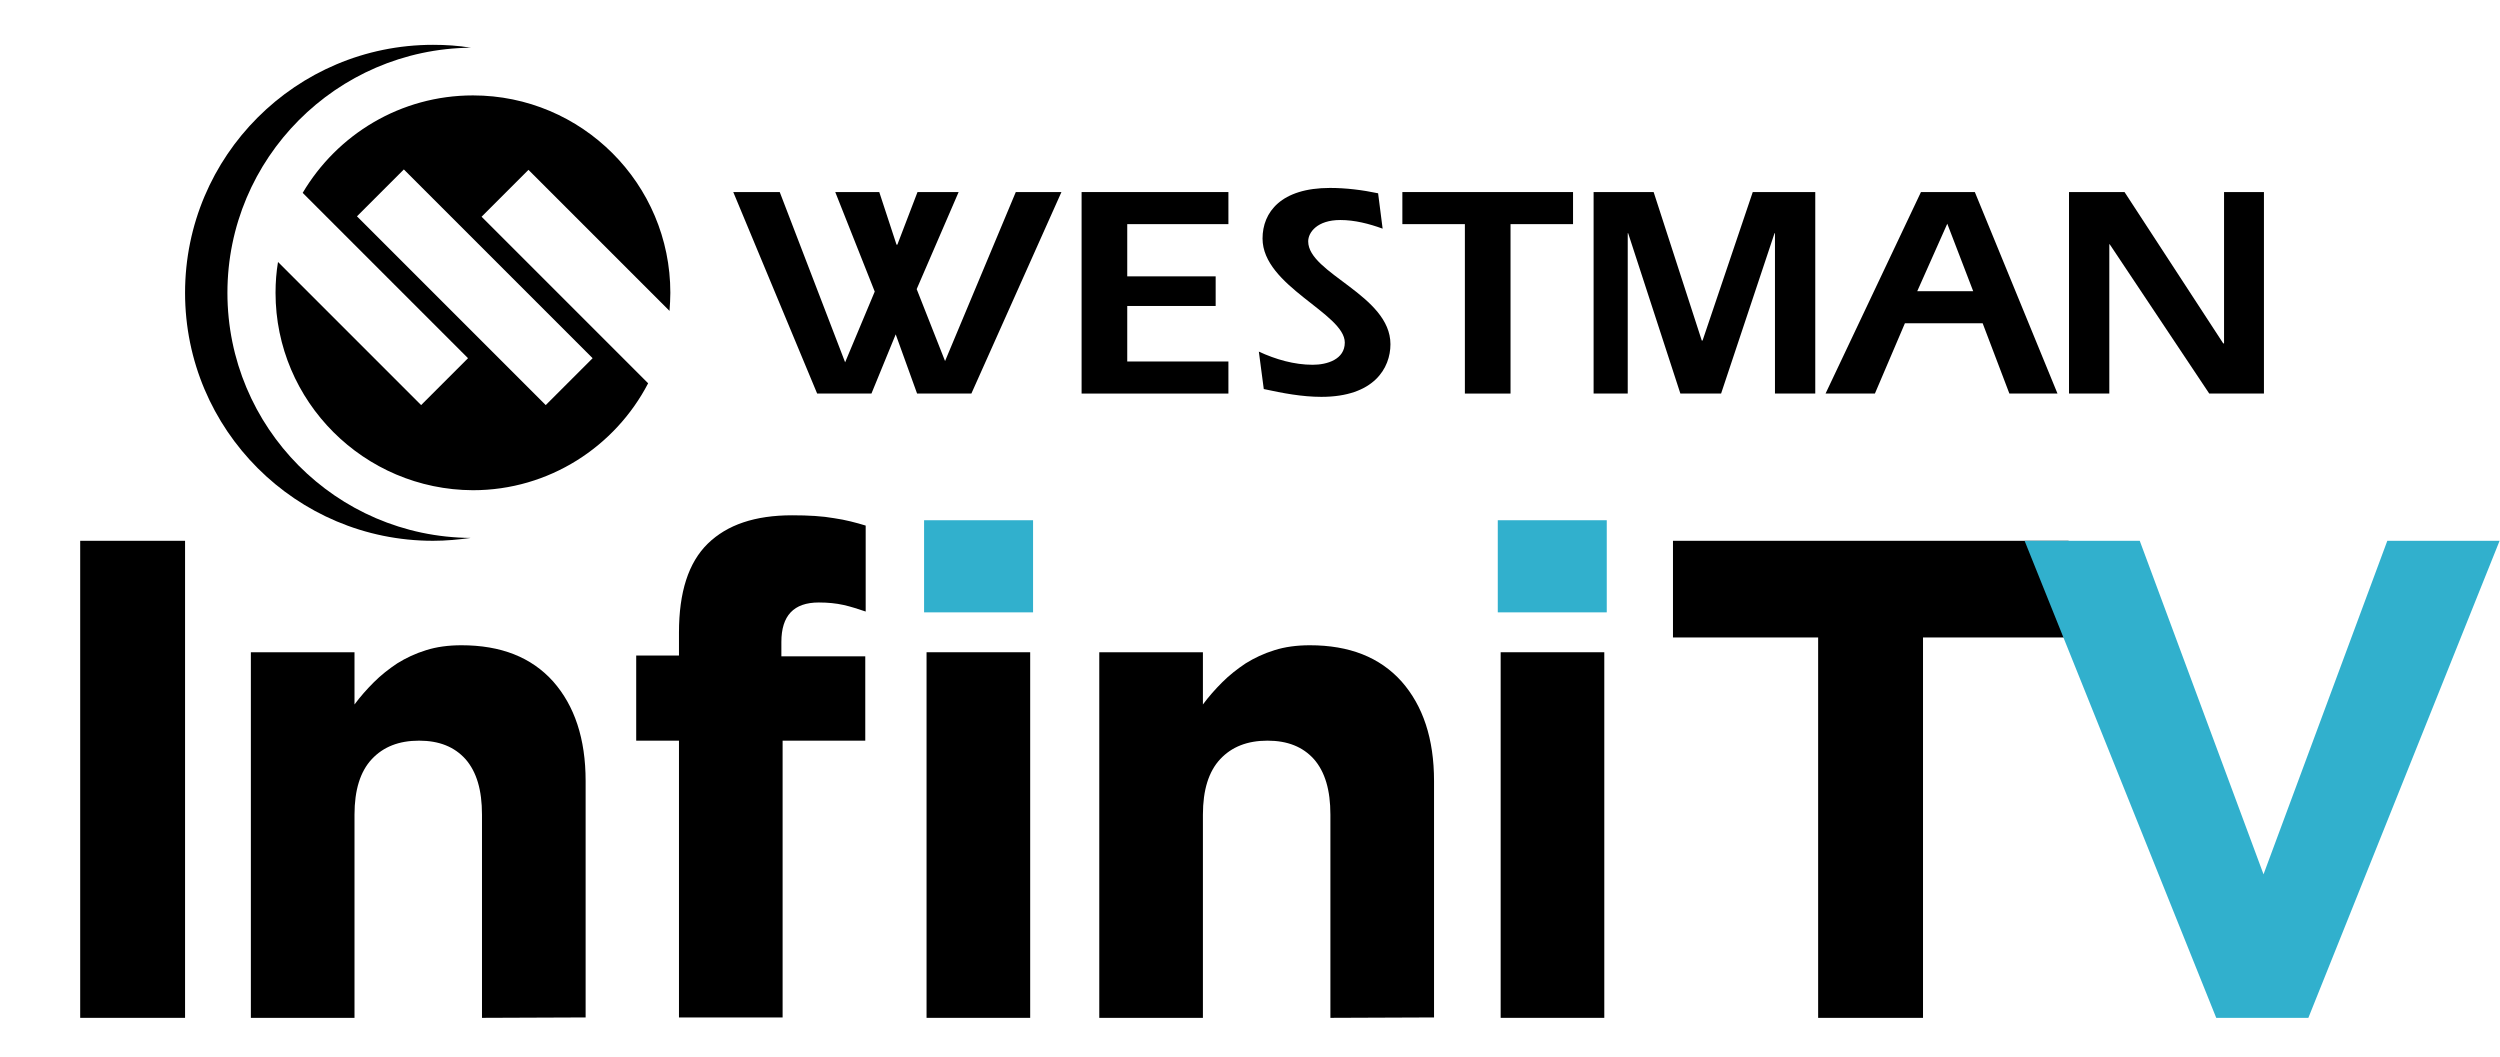
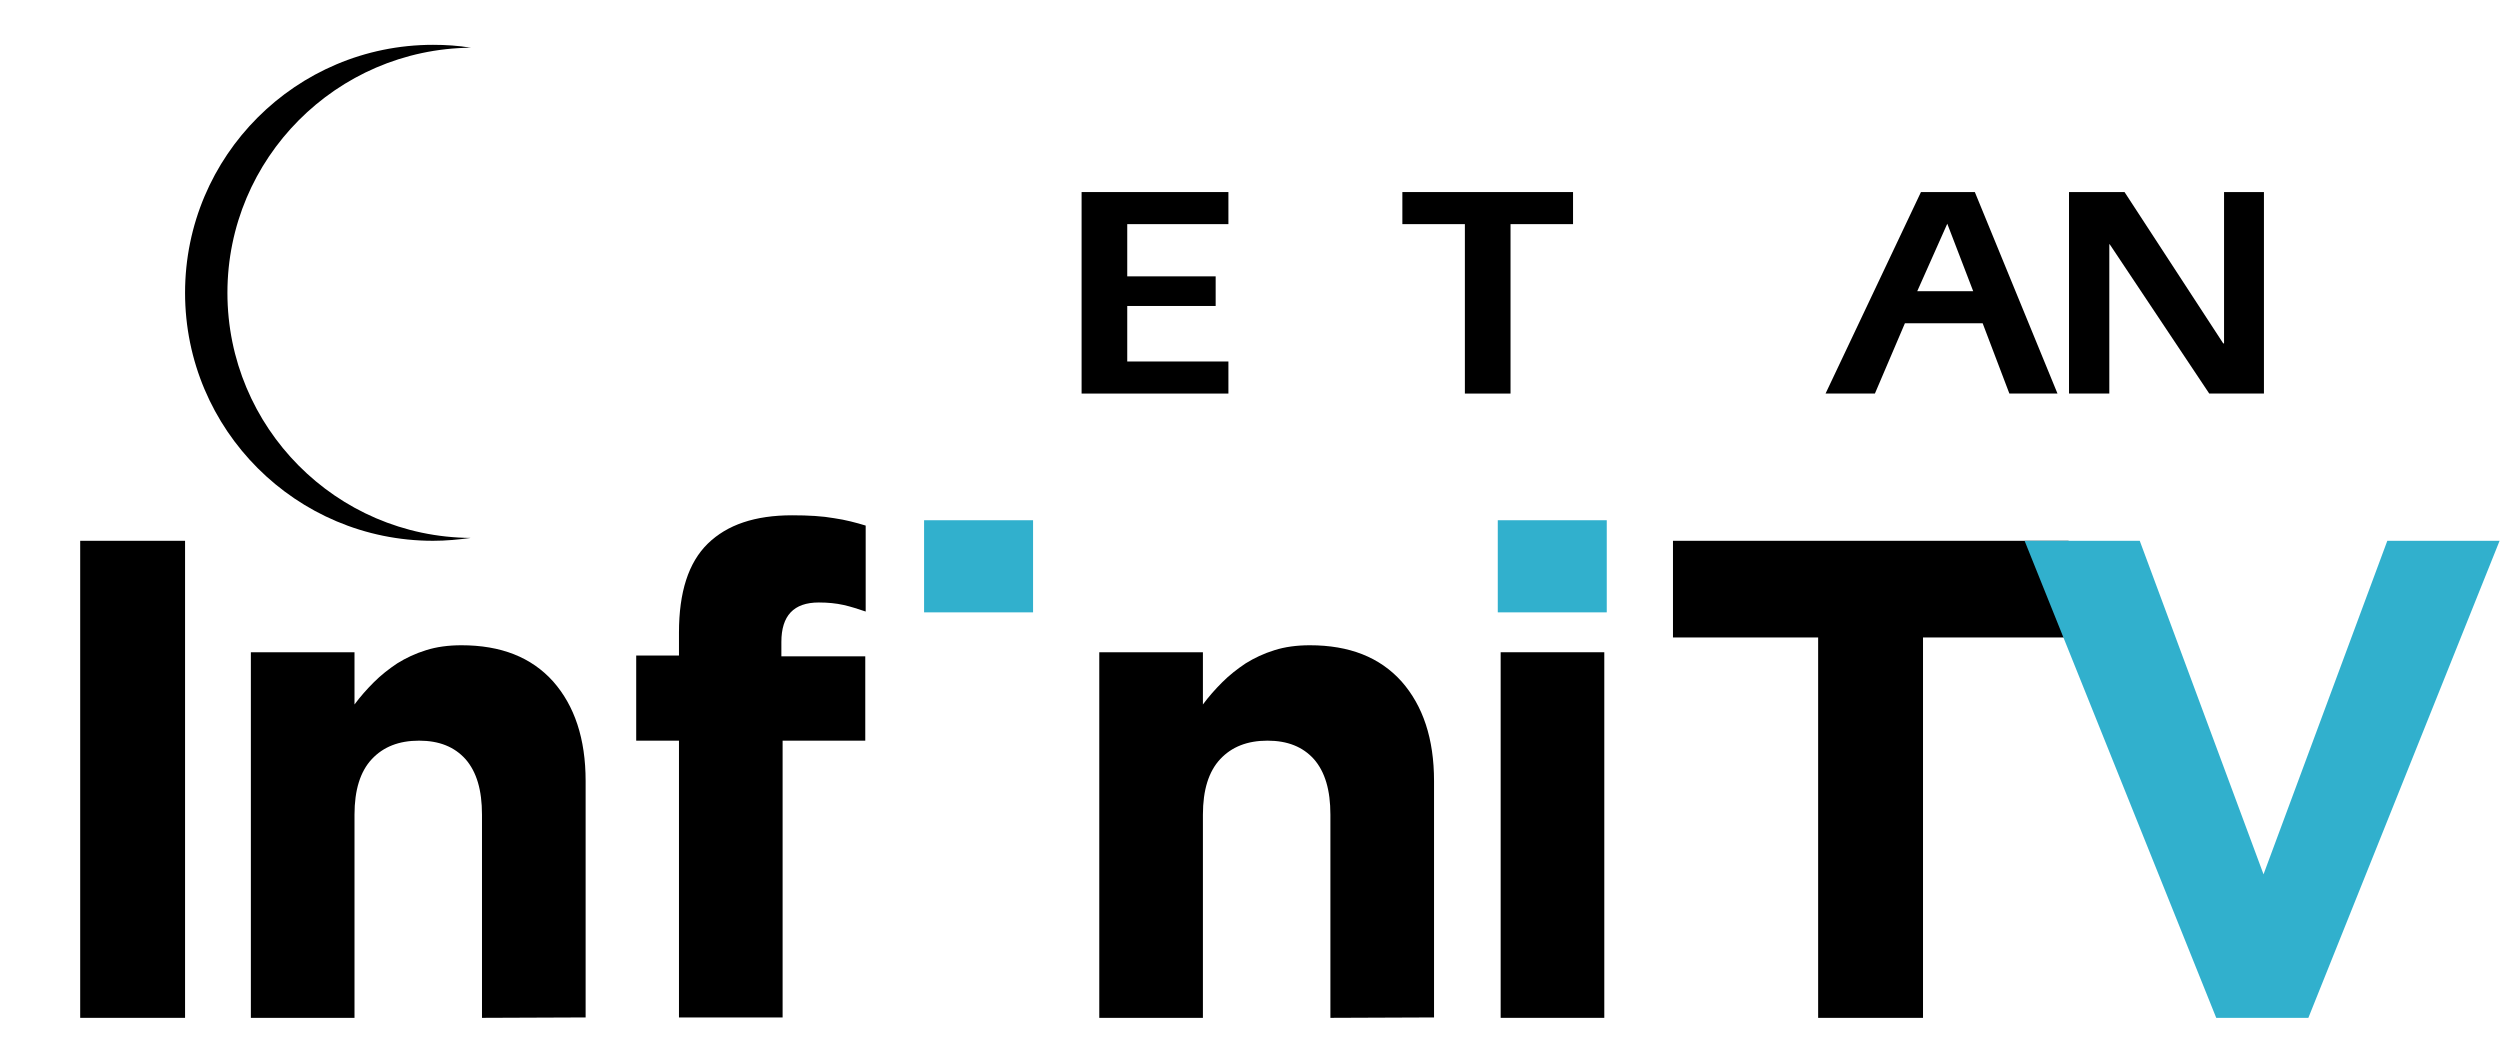
<svg xmlns="http://www.w3.org/2000/svg" version="1.1" id="Layer_1" x="0px" y="0px" viewBox="0 0 607.9 257" style="enable-background:new 0 0 607.9 257;" xml:space="preserve">
  <style type="text/css">
	.st0{fill:#31B0CD;}
	.st1{fill-rule:evenodd;clip-rule:evenodd;}
</style>
  <g>
    <g>
      <g>
        <path d="M19.5,247.5v-116H45v116L19.5,247.5L19.5,247.5z" />
        <path d="M117.2,247.5v-49.4c0-6-1.3-10.4-4-13.5c-2.7-3-6.4-4.5-11.3-4.5c-4.9,0-8.7,1.5-11.5,4.5c-2.8,3-4.2,7.5-4.2,13.5v49.4     H61v-88.9h25.2v12.7c1.4-1.9,3-3.7,4.7-5.4c1.7-1.7,3.6-3.2,5.7-4.6c2.1-1.3,4.4-2.4,7-3.2c2.5-0.8,5.4-1.2,8.6-1.2     c9.6,0,17,2.9,22.3,8.8c5.2,5.9,7.9,13.9,7.9,24.2v57.5L117.2,247.5L117.2,247.5z" />
        <path d="M205.1,147.1c-1.8-0.4-3.8-0.6-6-0.6c-6.1,0-9.1,3.2-9.1,9.6v3.5h20.4v20.5h-20.1v67.3h-25.2v-67.3h-10.4v-20.7h10.4     v-5.6c0-9.8,2.3-17,7-21.6c4.7-4.6,11.5-6.9,20.5-6.9c4,0,7.4,0.2,10.2,0.7c2.8,0.4,5.4,1.1,7.7,1.8v20.9     C208.7,148.1,206.9,147.5,205.1,147.1z" />
-         <path d="M225.3,247.5v-88.9h25.2v88.9H225.3z" />
        <path d="M323.5,247.5v-49.4c0-6-1.3-10.4-4-13.5c-2.7-3-6.4-4.5-11.3-4.5s-8.7,1.5-11.5,4.5c-2.8,3-4.2,7.5-4.2,13.5v49.4h-25.2     v-88.9h25.2v12.7c1.4-1.9,3-3.7,4.7-5.4c1.7-1.7,3.6-3.2,5.7-4.6c2.1-1.3,4.4-2.4,7-3.2c2.5-0.8,5.4-1.2,8.6-1.2     c9.6,0,17,2.9,22.3,8.8c5.2,5.9,7.9,13.9,7.9,24.2v57.5L323.5,247.5L323.5,247.5z" />
        <path d="M364.9,247.5v-88.9h25.2v88.9H364.9z" />
      </g>
      <rect x="224.7" y="126.5" class="st0" width="26.5" height="22.4" />
      <rect x="364.2" y="126.5" class="st0" width="26.5" height="22.4" />
      <path d="M467.6,155v92.5h-25.5V155h-35.3v-23.5H503V155H467.6z" />
      <path class="st0" d="M561.3,247.5h-22.4l-46.6-116h28l30.1,81.1l30.1-81.1h27.3L561.3,247.5z" />
    </g>
    <g>
-       <polygon points="198.7,95.7 211.9,95.7 217.8,81.3 223,95.7 236.2,95.7 258.1,46.7 247,46.7 229.8,87.8 222.9,70.3 233.1,46.7     223.1,46.7 218.2,59.5 218,59.5 213.8,46.7 203.1,46.7 212.7,70.9 205.5,88.1 189.6,46.7 178.3,46.7   " />
      <polygon points="298.7,46.7 263,46.7 263,95.7 298.7,95.7 298.7,87.9 274.1,87.9 274.1,74.4 295.6,74.4 295.6,67.2 274.1,67.2     274.1,54.5 298.7,54.5   " />
-       <path d="M307.3,94.6c4.6,1,9.3,1.9,14,1.9c12.8,0,16.8-7,16.8-12.8c0-11.9-20-17.2-20-25c0-2.2,2.2-5.2,7.8-5.2    c3.5,0,7,0.9,10.3,2.1l-1.1-8.6c-3.8-0.8-7.8-1.3-11.7-1.3c-11.9,0-16.4,5.9-16.4,12.3c0,11.6,20,18.2,20,25.3    c0,4.1-4.3,5.4-7.8,5.4c-4.5,0-9-1.3-13.1-3.2L307.3,94.6L307.3,94.6z" />
      <polygon points="341,54.5 356.2,54.5 356.2,95.7 367.3,95.7 367.3,54.5 382.5,54.5 382.5,46.7 341,46.7   " />
-       <polygon points="387.5,95.7 395.8,95.7 395.8,56.7 395.9,56.7 408.6,95.7 418.5,95.7 431.5,56.7 431.6,56.7 431.6,95.7     441.4,95.7 441.4,46.7 426.2,46.7 414,82.8 413.8,82.8 402.1,46.7 387.5,46.7   " />
      <path class="st1" d="M443.9,95.7h12l7.3-17.1h18.9l6.5,17.1h11.7l-20.1-49h-13.1L443.9,95.7L443.9,95.7z M466.2,70.8l7.3-16.4    l6.3,16.4H466.2L466.2,70.8z" />
      <polygon points="503.1,95.7 512.9,95.7 512.9,59.4 513,59.4 537.2,95.7 550.5,95.7 550.5,46.7 540.8,46.7 540.8,83.5 540.6,83.5     516.6,46.7 503.1,46.7   " />
      <path d="M45,71.2c0-33.3,27-60.3,60.3-60.3c3.1,0,6.2,0.2,9.2,0.7c-32.7,0.3-59.2,26.9-59.2,59.6s26.4,59.4,59.2,59.6    c-3,0.4-6,0.7-9.2,0.7C72,131.5,45,104.5,45,71.2L45,71.2z" />
-       <path class="st1" d="M86.8,52.6l11.4-11.4l45.9,45.9l-11.4,11.4L86.8,52.6L86.8,52.6z M67,71.2c0-2.6,0.2-5.1,0.6-7.5l34.8,34.8    l11.4-11.4L73.6,46.9C82,32.7,97.4,23.2,115,23.2c26.5,0,48,21.5,48,48c0,1.5-0.1,2.9-0.2,4.4l-34.3-34.3l-11.4,11.4l40.5,40.5    c-8,15.4-24.1,26-42.6,26C88.5,119.1,67,97.6,67,71.2L67,71.2z" />
    </g>
  </g>
</svg>